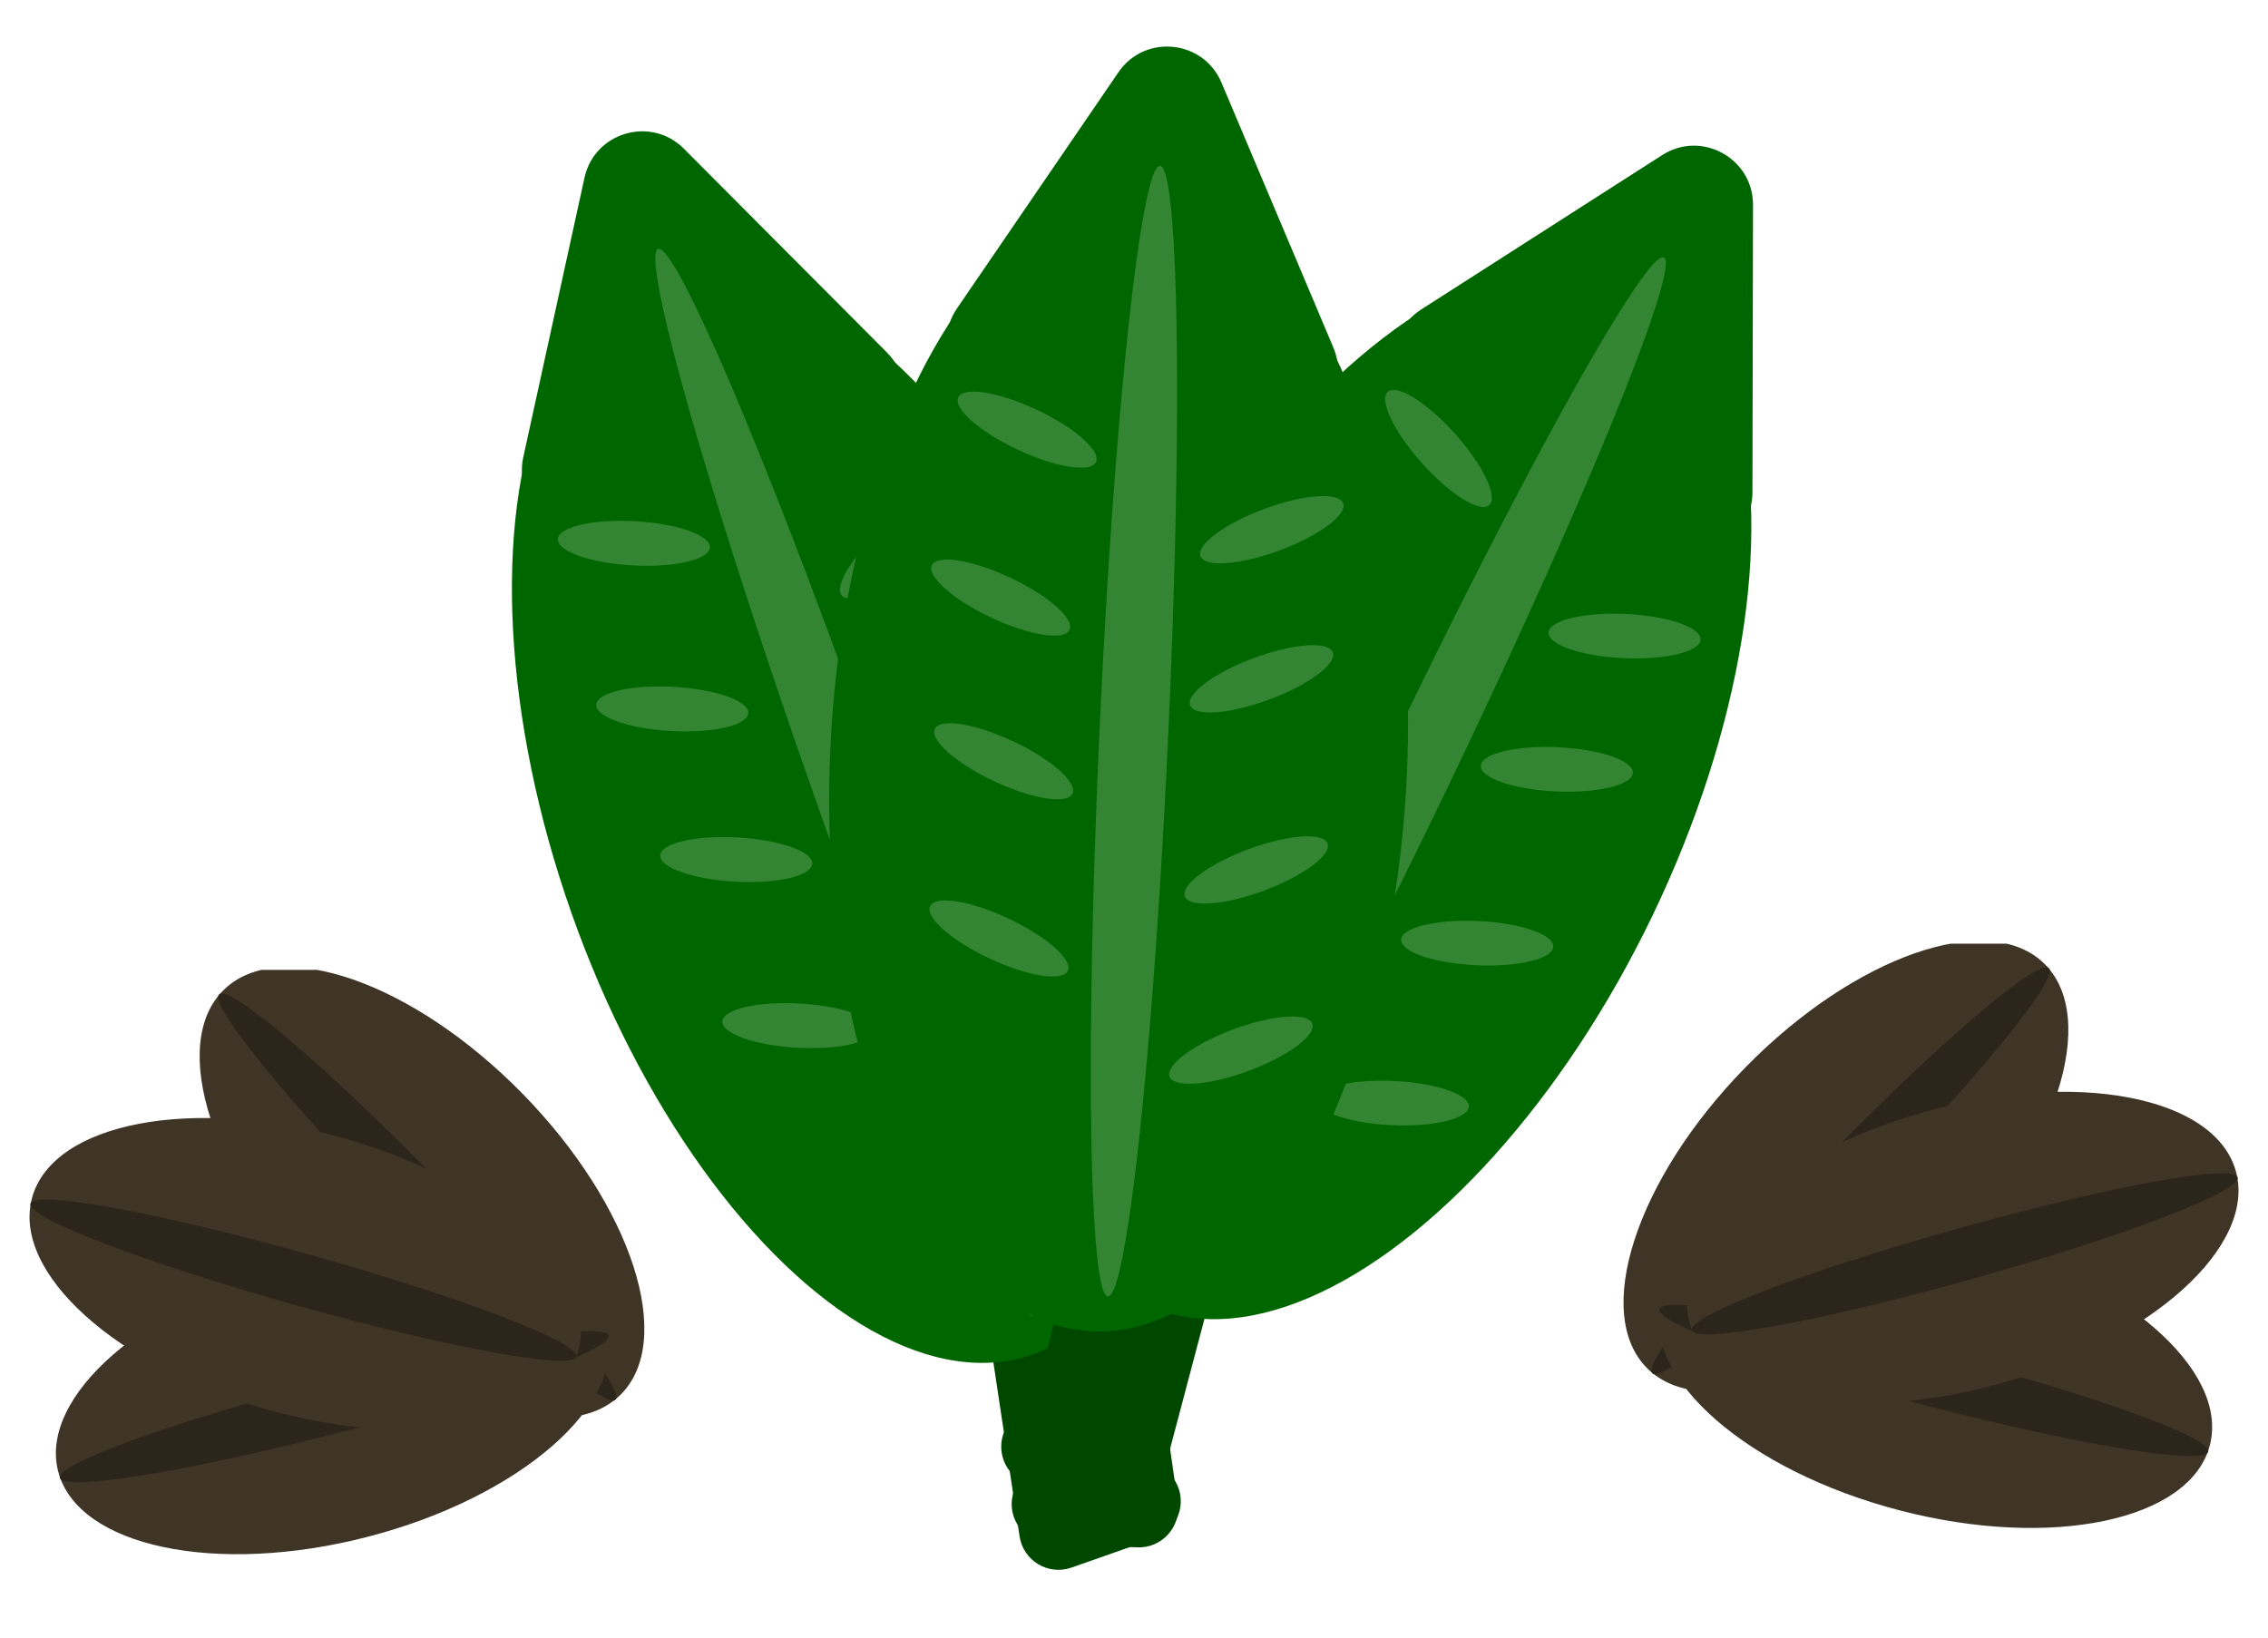
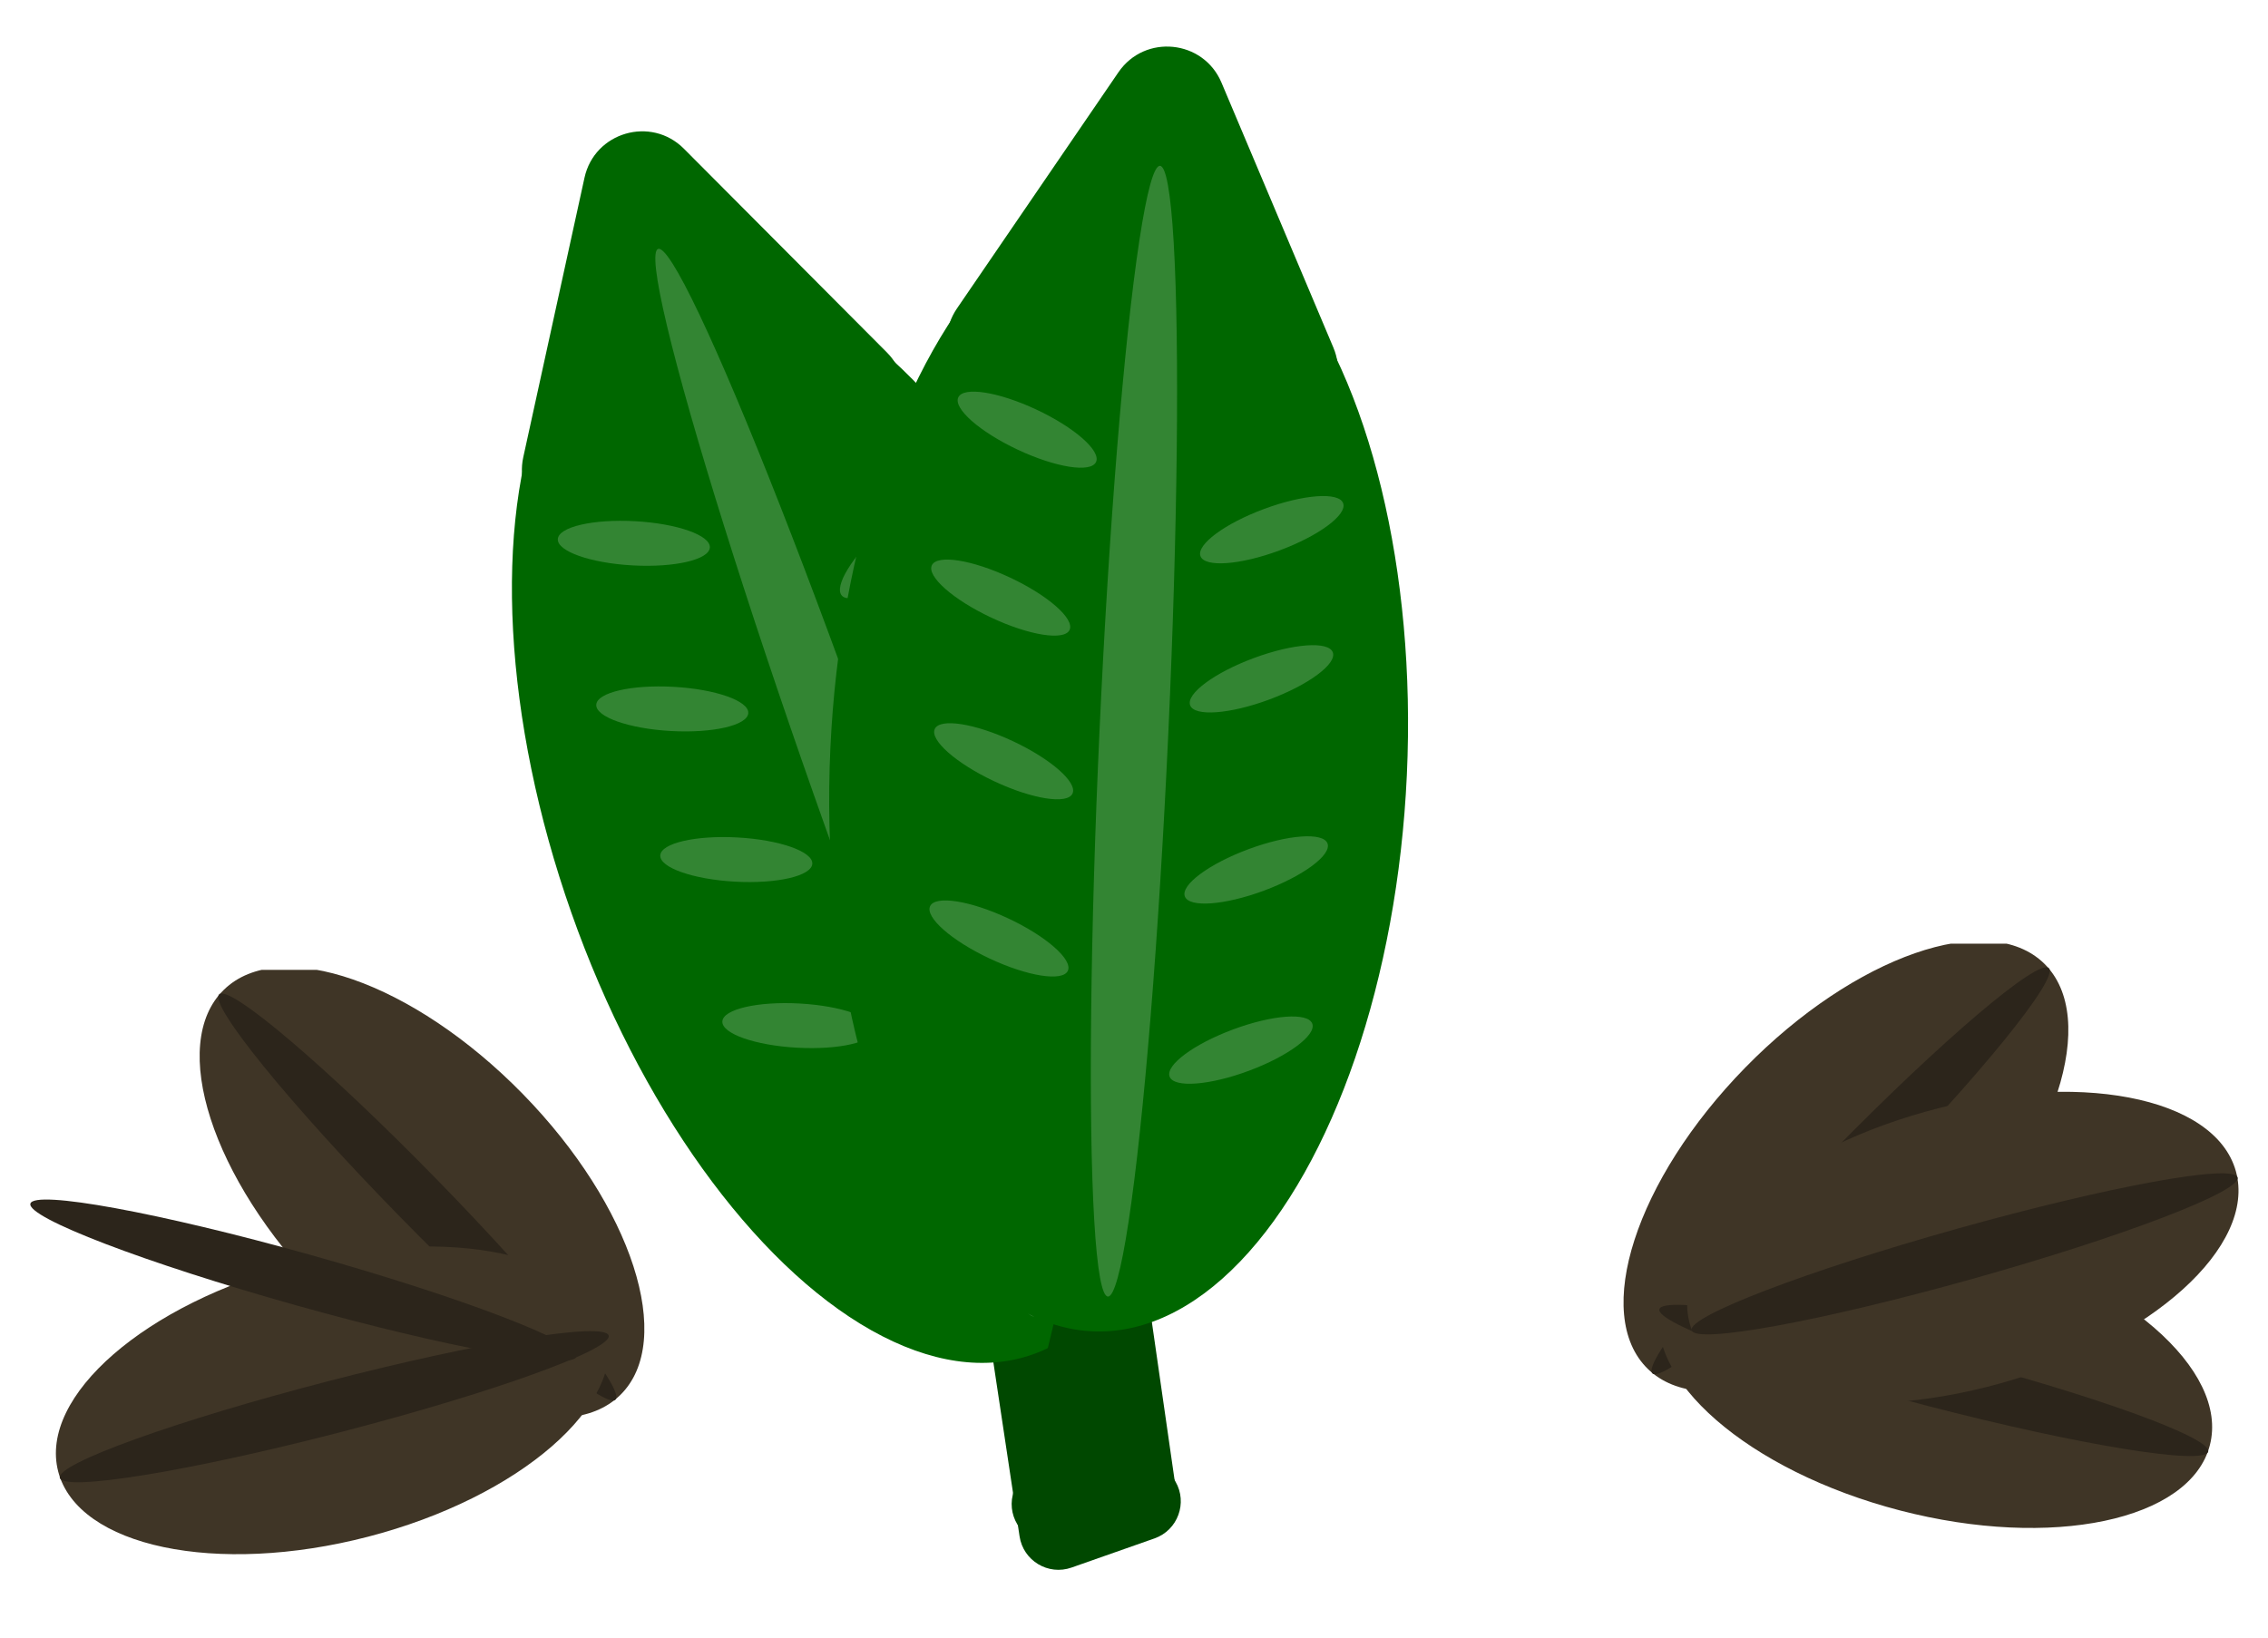
<svg xmlns="http://www.w3.org/2000/svg" width="173" height="125" viewBox="0 0 173 125" fill="none">
  <g clip-path="url(#clip0_19_177)">
    <g clip-path="url(#clip1_19_177)">
      <g clip-path="url(#clip2_19_177)">
        <ellipse cx="21.625" cy="10.75" rx="21.625" ry="10.75" transform="matrix(0.699 0.715 0.715 -0.699 9.388 83.033)" fill="#3F3526" />
        <ellipse cx="21.625" cy="2" rx="21.625" ry="2" transform="matrix(0.699 0.715 0.715 -0.699 15.286 77.265)" fill="#2C251B" />
      </g>
      <g clip-path="url(#clip3_19_177)">
        <ellipse cx="21.625" cy="10.75" rx="21.625" ry="10.75" transform="matrix(0.968 -0.251 -0.251 -0.968 7.137 122.677)" fill="#3F3526" />
        <ellipse cx="21.625" cy="2" rx="21.625" ry="2" transform="matrix(0.968 -0.251 -0.251 -0.968 5.065 114.692)" fill="#2C251B" />
      </g>
      <g clip-path="url(#clip4_19_177)">
-         <ellipse cx="21.625" cy="10.75" rx="21.625" ry="10.75" transform="matrix(0.963 0.27 0.27 -0.963 -0.446 101.703)" fill="#3F3526" />
        <ellipse cx="21.625" cy="2" rx="21.625" ry="2" transform="matrix(0.963 0.27 0.27 -0.963 1.779 93.759)" fill="#2C251B" />
      </g>
    </g>
    <g clip-path="url(#clip5_19_177)">
      <g clip-path="url(#clip6_19_177)">
        <ellipse cx="140.806" cy="88.976" rx="21.625" ry="10.75" transform="rotate(134.365 140.806 88.976)" fill="#3F3526" />
        <ellipse cx="141.163" cy="89.326" rx="21.625" ry="2" transform="rotate(134.365 141.163 89.326)" fill="#2C251B" />
      </g>
      <g clip-path="url(#clip7_19_177)">
        <ellipse cx="147.632" cy="104.839" rx="21.625" ry="10.75" transform="rotate(-165.448 147.632 104.839)" fill="#3F3526" />
        <ellipse cx="147.507" cy="105.323" rx="21.625" ry="2" transform="rotate(-165.448 147.507 105.323)" fill="#2C251B" />
      </g>
      <g clip-path="url(#clip8_19_177)">
        <ellipse cx="149.723" cy="95.184" rx="21.625" ry="10.75" transform="rotate(164.352 149.723 95.184)" fill="#3F3526" />
        <ellipse cx="149.858" cy="95.666" rx="21.625" ry="2" transform="rotate(164.352 149.858 95.666)" fill="#2C251B" />
      </g>
    </g>
    <g clip-path="url(#clip9_19_177)">
      <g clip-path="url(#clip10_19_177)">
        <g clip-path="url(#clip11_19_177)">
          <path d="M92.897 96.757C93.744 93.559 89.549 91.547 87.584 94.208L76.959 108.597C75.841 110.112 76.378 112.27 78.075 113.084L84.125 115.987C85.822 116.801 87.841 115.869 88.323 114.049L92.897 96.757Z" fill="#004800" />
          <ellipse cx="22.009" cy="43.5" rx="22.009" ry="43.5" transform="matrix(-0.902 -0.433 -0.433 0.902 144.913 30.565)" fill="#006700" />
          <path d="M133.717 15.631C133.724 12.07 129.788 9.912 126.789 11.833L108.415 23.606C105.546 25.444 105.681 29.679 108.661 31.331L126.994 41.491C129.99 43.152 133.669 40.989 133.675 37.564L133.717 15.631Z" fill="#006700" />
          <ellipse cx="2.625" cy="43.178" rx="2.625" ry="43.178" transform="matrix(-0.902 -0.433 -0.433 0.902 129.286 20.779)" fill="#338533" />
          <ellipse cx="1.688" cy="5.804" rx="1.688" ry="5.804" transform="matrix(-0.745 0.667 0.667 0.745 107.112 28.765)" fill="#338533" />
          <ellipse cx="1.688" cy="5.804" rx="1.688" ry="5.804" transform="matrix(-0.745 0.667 0.667 0.745 100.25 39.772)" fill="#338533" />
-           <ellipse cx="1.688" cy="5.804" rx="1.688" ry="5.804" transform="matrix(-0.745 0.667 0.667 0.745 95.576 51.353)" fill="#338533" />
          <ellipse cx="1.688" cy="5.804" rx="1.688" ry="5.804" transform="matrix(-0.745 0.667 0.667 0.745 89.966 63.661)" fill="#338533" />
          <ellipse cx="106.24" cy="84.162" rx="1.688" ry="5.804" transform="rotate(-87.371 106.24 84.162)" fill="#338533" />
          <ellipse cx="112.683" cy="71.959" rx="1.688" ry="5.804" transform="rotate(-87.371 112.683 71.959)" fill="#338533" />
          <ellipse cx="118.752" cy="58.696" rx="1.688" ry="5.804" transform="rotate(-87.371 118.752 58.696)" fill="#338533" />
          <ellipse cx="123.923" cy="48.53" rx="1.688" ry="5.804" transform="rotate(-87.371 123.923 48.53)" fill="#338533" />
        </g>
      </g>
      <g clip-path="url(#clip12_19_177)">
        <g clip-path="url(#clip13_19_177)">
          <path d="M80.669 97.576C79.006 94.716 74.617 96.259 75.109 99.531L77.771 117.219C78.052 119.08 79.957 120.227 81.733 119.602L88.064 117.377C89.839 116.752 90.608 114.665 89.662 113.038L80.669 97.576Z" fill="#004800" />
          <ellipse cx="22.009" cy="43.5" rx="22.009" ry="43.5" transform="matrix(-0.943 0.332 0.332 0.943 70.645 13.991)" fill="#006700" />
          <path d="M52.168 11.347C49.655 8.825 45.346 10.082 44.584 13.561L39.916 34.878C39.187 38.206 42.277 41.106 45.552 40.166L65.7 34.388C68.993 33.443 70.065 29.313 67.647 26.886L52.168 11.347Z" fill="#006700" />
          <ellipse cx="2.625" cy="43.178" rx="2.625" ry="43.178" transform="matrix(-0.943 0.332 0.332 0.943 52.675 18.121)" fill="#338533" />
          <ellipse cx="1.688" cy="5.804" rx="1.688" ry="5.804" transform="matrix(-0.055 0.999 0.999 0.055 42.643 39.447)" fill="#338533" />
          <ellipse cx="1.688" cy="5.804" rx="1.688" ry="5.804" transform="matrix(-0.055 0.999 0.999 0.055 45.574 52.083)" fill="#338533" />
          <ellipse cx="1.688" cy="5.804" rx="1.688" ry="5.804" transform="matrix(-0.055 0.999 0.999 0.055 50.458 63.577)" fill="#338533" />
          <ellipse cx="1.688" cy="5.804" rx="1.688" ry="5.804" transform="matrix(-0.055 0.999 0.999 0.055 55.193 76.246)" fill="#338533" />
          <ellipse cx="81.198" cy="79.235" rx="1.688" ry="5.804" transform="rotate(-132.371 81.198 79.235)" fill="#338533" />
          <ellipse cx="77.125" cy="66.051" rx="1.688" ry="5.804" transform="rotate(-132.371 77.125 66.051)" fill="#338533" />
          <ellipse cx="72.037" cy="52.38" rx="1.688" ry="5.804" transform="rotate(-132.371 72.037 52.38)" fill="#338533" />
          <ellipse cx="68.506" cy="41.536" rx="1.688" ry="5.804" transform="rotate(-132.371 68.506 41.536)" fill="#338533" />
        </g>
      </g>
      <g clip-path="url(#clip14_19_177)">
        <g clip-path="url(#clip15_19_177)">
-           <path d="M87.296 96.93C86.825 93.655 82.178 93.442 81.409 96.66L77.251 114.056C76.813 115.887 78.151 117.664 80.031 117.751L86.734 118.059C88.615 118.145 90.109 116.498 89.842 114.635L87.296 96.93Z" fill="#004800" />
+           <path d="M87.296 96.93C86.825 93.655 82.178 93.442 81.409 96.66L77.251 114.056C76.813 115.887 78.151 117.664 80.031 117.751C88.615 118.145 90.109 116.498 89.842 114.635L87.296 96.93Z" fill="#004800" />
          <ellipse cx="22.009" cy="43.5" rx="22.009" ry="43.5" transform="matrix(-0.999 -0.046 -0.046 0.999 109.314 15.676)" fill="#006700" />
          <path d="M93.173 6.303C91.787 3.023 87.321 2.574 85.312 5.514L72.998 23.531C71.075 26.343 72.854 30.189 76.243 30.545L97.088 32.735C100.495 33.093 103.036 29.665 101.704 26.509L93.173 6.303Z" fill="#006700" />
          <ellipse cx="2.625" cy="43.178" rx="2.625" ry="43.178" transform="matrix(-0.999 -0.046 -0.046 0.999 91.105 12.774)" fill="#338533" />
          <ellipse cx="1.688" cy="5.804" rx="1.688" ry="5.804" transform="matrix(-0.425 0.905 0.905 0.425 73.815 28.789)" fill="#338533" />
          <ellipse cx="1.688" cy="5.804" rx="1.688" ry="5.804" transform="matrix(-0.425 0.905 0.905 0.425 71.798 41.602)" fill="#338533" />
          <ellipse cx="1.688" cy="5.804" rx="1.688" ry="5.804" transform="matrix(-0.425 0.905 0.905 0.425 72.021 54.088)" fill="#338533" />
          <ellipse cx="1.688" cy="5.804" rx="1.688" ry="5.804" transform="matrix(-0.425 0.905 0.905 0.425 71.665 67.61)" fill="#338533" />
          <ellipse cx="94.657" cy="80.122" rx="1.688" ry="5.804" transform="rotate(-110.37 94.657 80.122)" fill="#338533" />
          <ellipse cx="95.819" cy="66.373" rx="1.688" ry="5.804" transform="rotate(-110.37 95.819 66.373)" fill="#338533" />
          <ellipse cx="96.224" cy="51.792" rx="1.688" ry="5.804" transform="rotate(-110.37 96.224 51.792)" fill="#338533" />
          <ellipse cx="97.012" cy="40.414" rx="1.688" ry="5.804" transform="rotate(-110.37 97.012 40.414)" fill="#338533" />
        </g>
      </g>
    </g>
  </g>
  <defs>
    <clipPath id="clip0_19_177">
      <rect width="173" height="125" fill="white" />
    </clipPath>
    <clipPath id="clip1_19_177">
      <rect width="56" height="51" fill="white" transform="matrix(-1 0 0 1 51 74)" />
    </clipPath>
    <clipPath id="clip2_19_177">
      <rect width="43.25" height="21.5" fill="white" transform="matrix(0.699 0.715 0.715 -0.699 9.388 83.033)" />
    </clipPath>
    <clipPath id="clip3_19_177">
      <rect width="43.25" height="21.5" fill="white" transform="matrix(0.968 -0.251 -0.251 -0.968 7.137 122.677)" />
    </clipPath>
    <clipPath id="clip4_19_177">
      <rect width="43.25" height="21.5" fill="white" transform="matrix(0.963 0.27 0.27 -0.963 -0.446 101.703)" />
    </clipPath>
    <clipPath id="clip5_19_177">
      <rect width="56" height="51" fill="white" transform="translate(122 72)" />
    </clipPath>
    <clipPath id="clip6_19_177">
      <rect width="43.25" height="21.5" fill="white" transform="translate(163.612 81.033) rotate(134.365)" />
    </clipPath>
    <clipPath id="clip7_19_177">
      <rect width="43.25" height="21.5" fill="white" transform="translate(165.863 120.677) rotate(-165.448)" />
    </clipPath>
    <clipPath id="clip8_19_177">
      <rect width="43.25" height="21.5" fill="white" transform="translate(173.446 99.703) rotate(164.352)" />
    </clipPath>
    <clipPath id="clip9_19_177">
      <rect width="127" height="113" fill="white" transform="matrix(-0.433 0.902 0.902 0.433 59.934 -29)" />
    </clipPath>
    <clipPath id="clip10_19_177">
      <rect width="89.625" height="91.875" fill="white" transform="matrix(-0.943 0.332 0.332 0.943 132.833 4.864)" />
    </clipPath>
    <clipPath id="clip11_19_177">
-       <rect width="89.625" height="91.875" fill="white" transform="matrix(-0.943 0.332 0.332 0.943 132.833 4.864)" />
-     </clipPath>
+       </clipPath>
    <clipPath id="clip12_19_177">
      <rect width="89.625" height="91.875" fill="white" transform="matrix(-0.433 0.902 0.902 0.433 43.929 4.36)" />
    </clipPath>
    <clipPath id="clip13_19_177">
      <rect width="89.625" height="91.875" fill="white" transform="matrix(-0.433 0.902 0.902 0.433 43.929 4.36)" />
    </clipPath>
    <clipPath id="clip14_19_177">
      <rect width="89.625" height="91.875" fill="white" transform="matrix(-0.739 0.674 0.674 0.739 88.152 -3.262)" />
    </clipPath>
    <clipPath id="clip15_19_177">
      <rect width="89.625" height="91.875" fill="white" transform="matrix(-0.739 0.674 0.674 0.739 88.152 -3.262)" />
    </clipPath>
  </defs>
</svg>